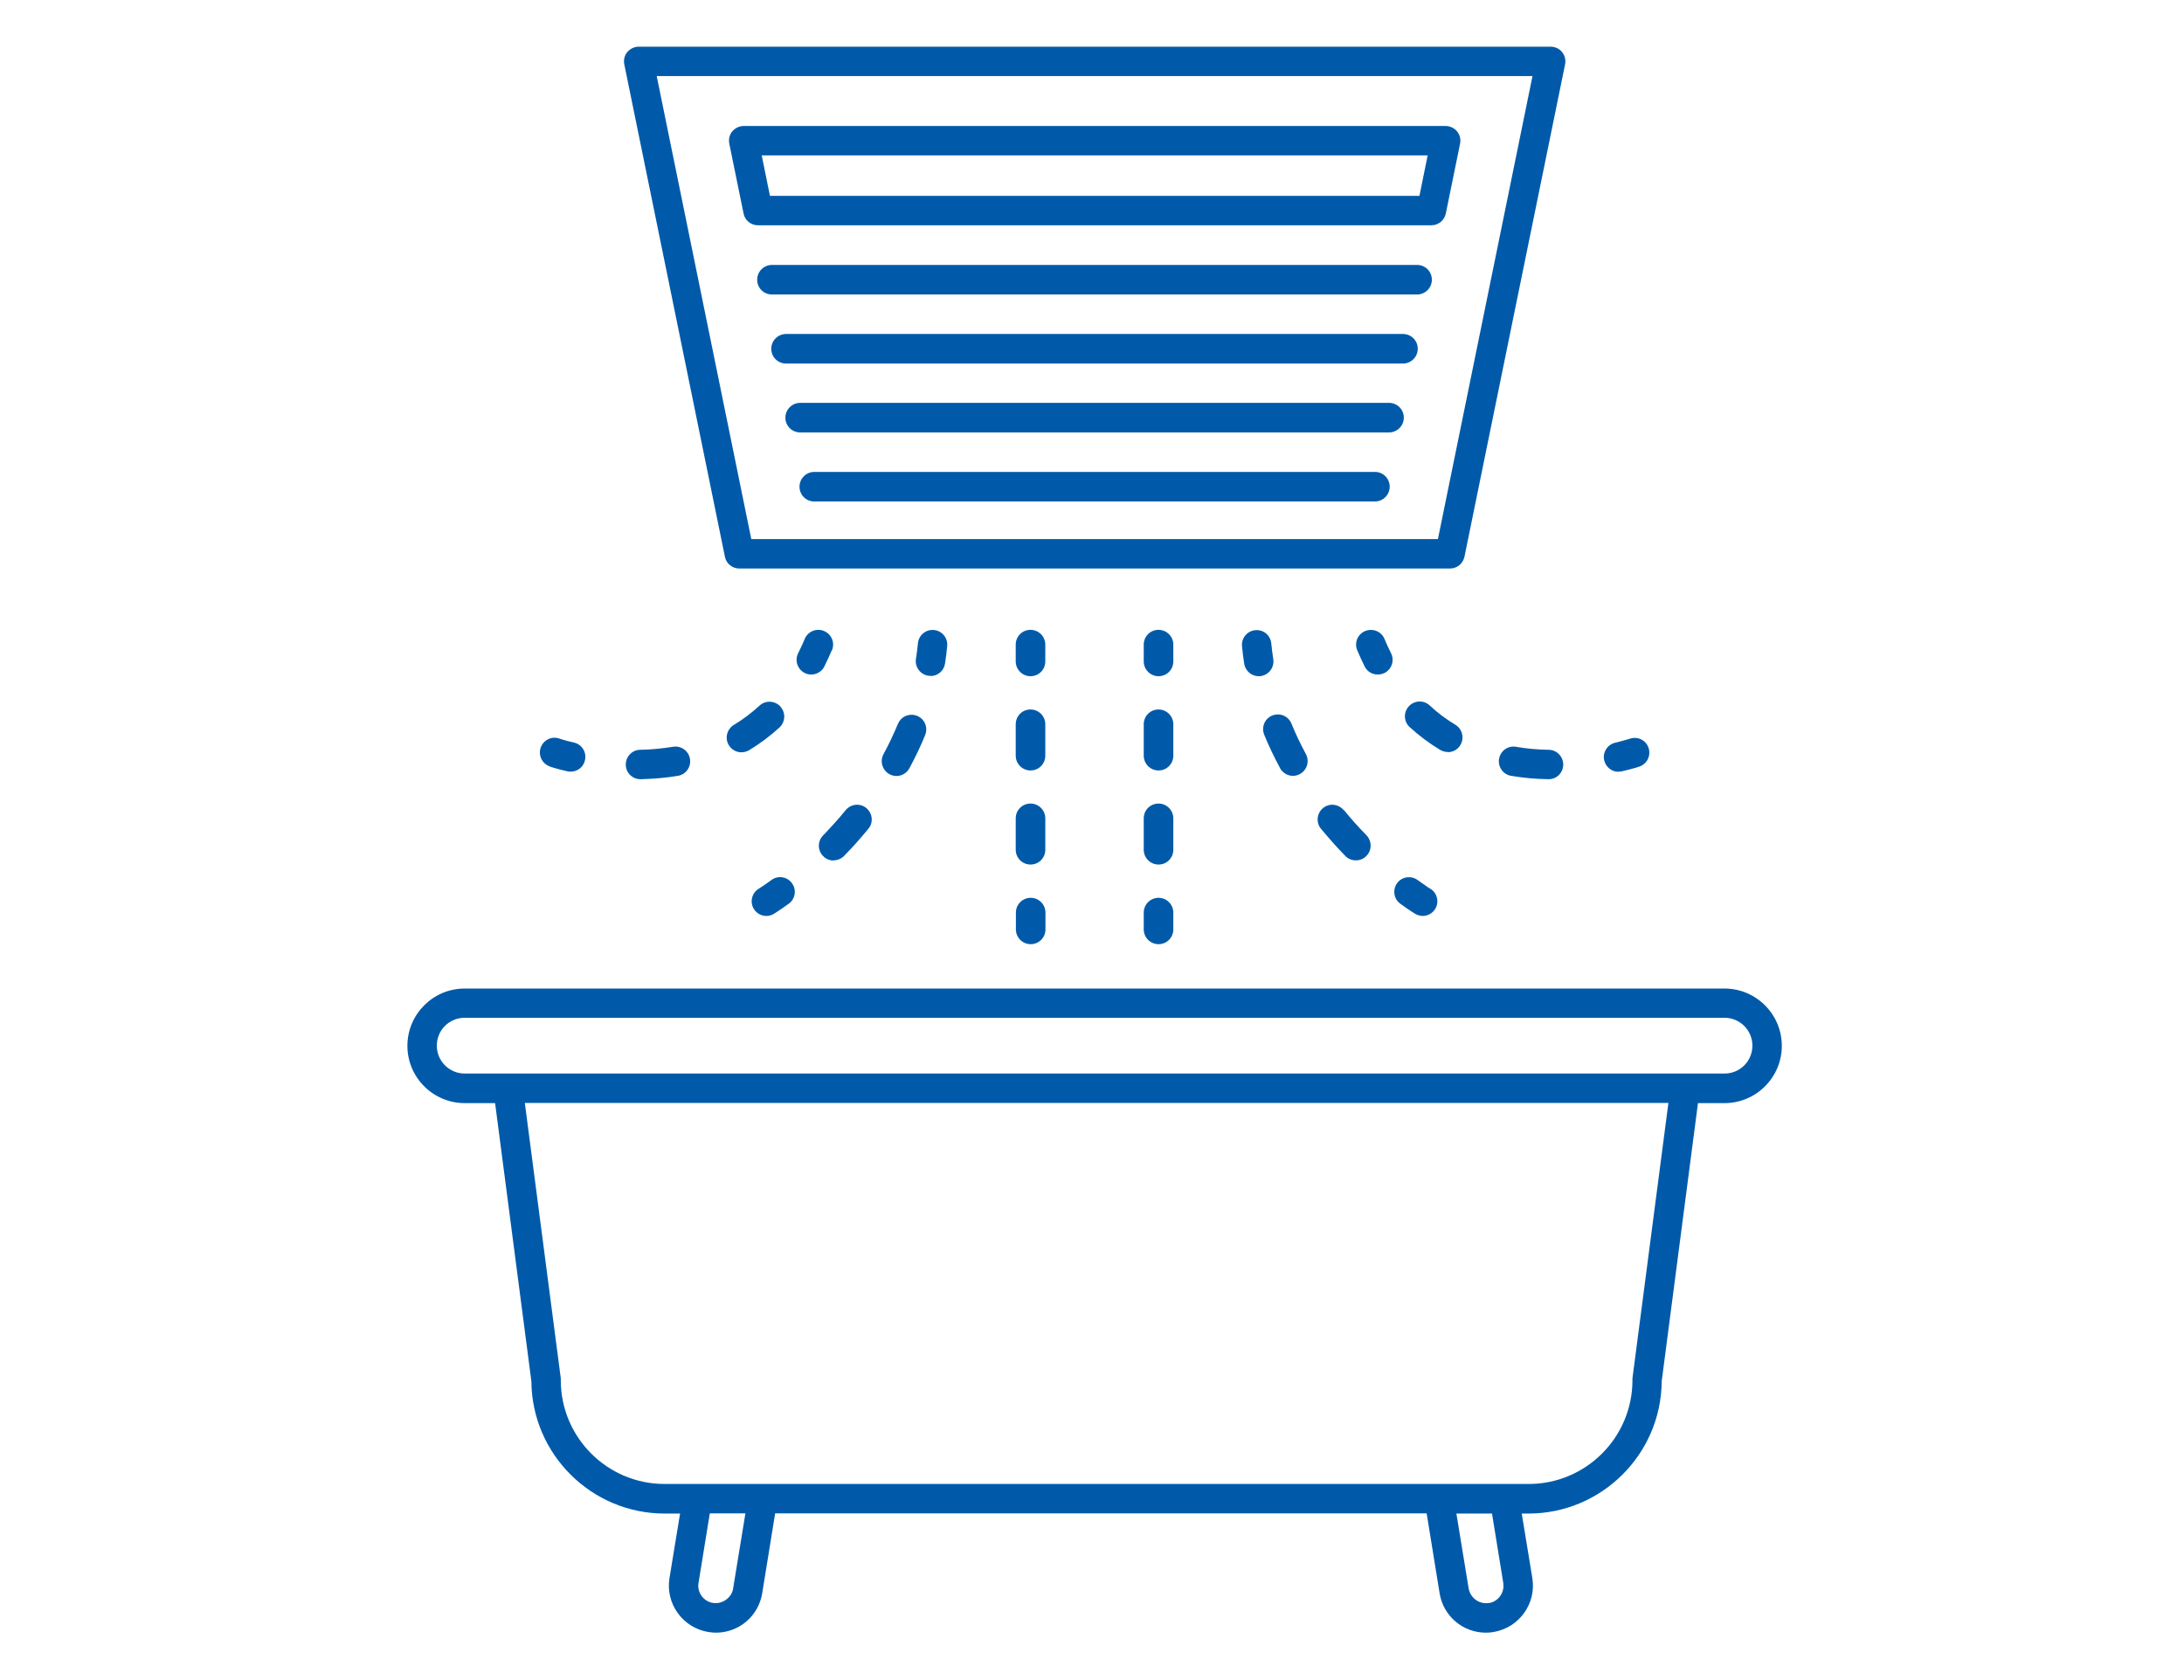
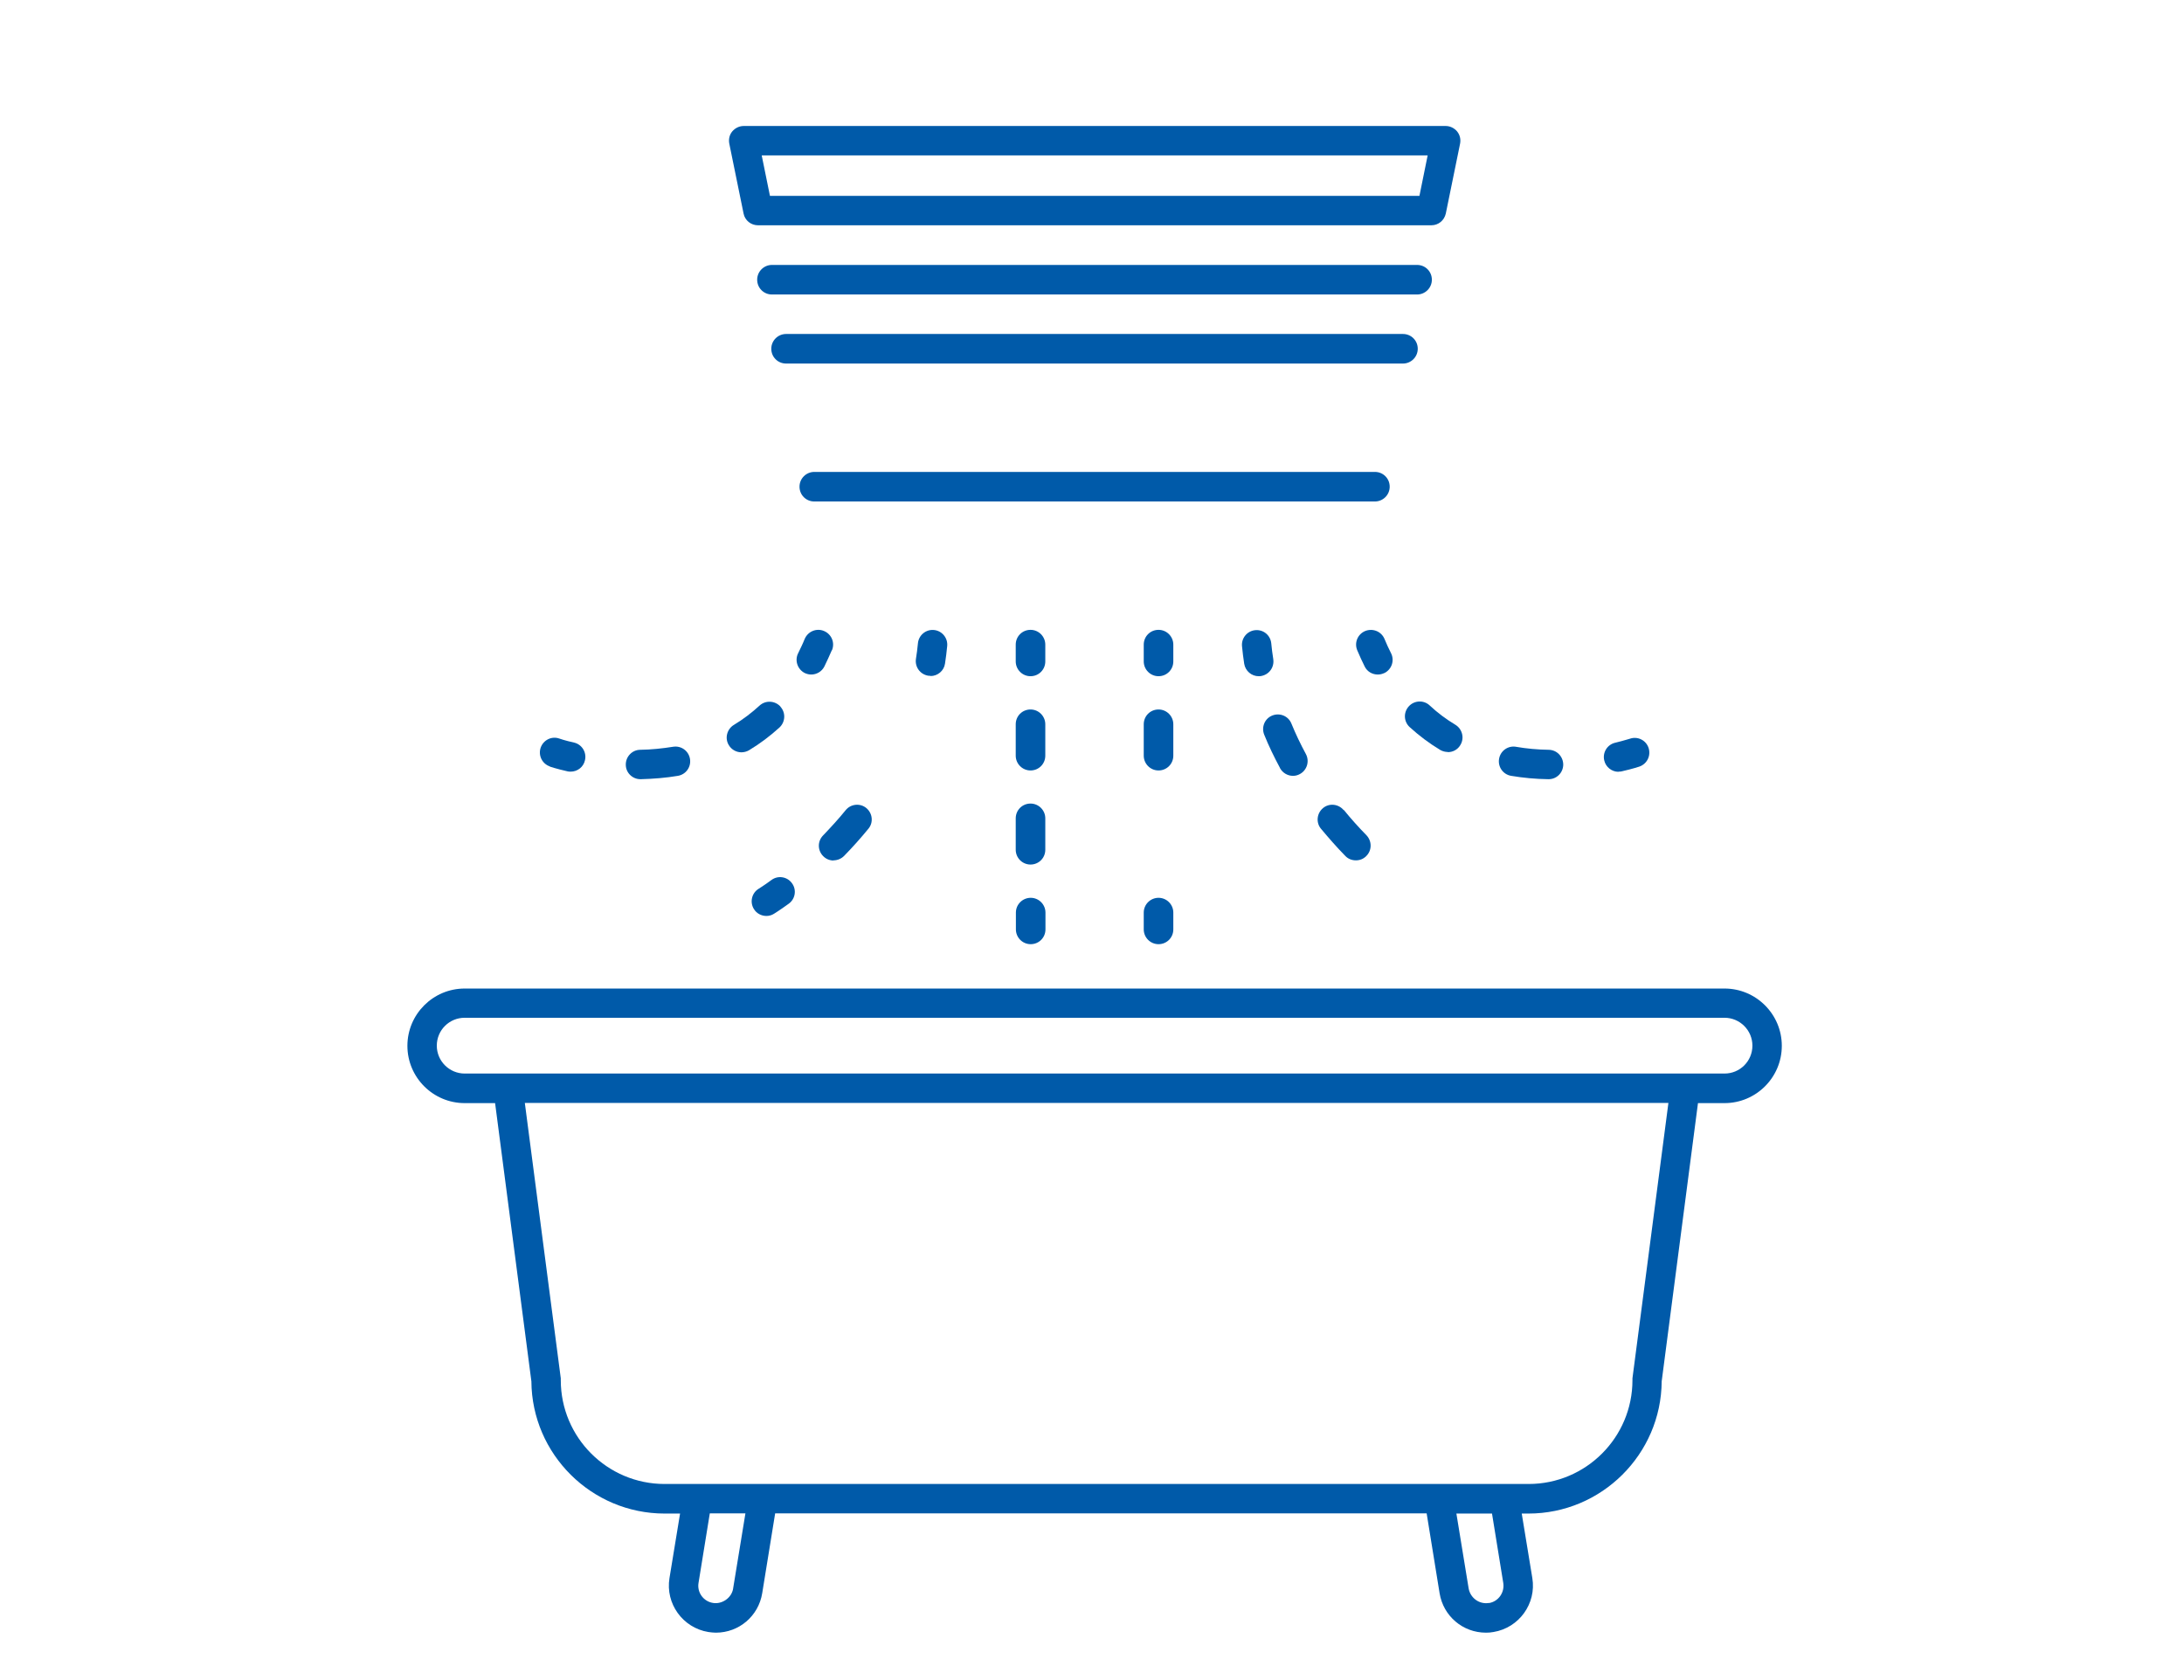
<svg xmlns="http://www.w3.org/2000/svg" width="130" height="100" viewBox="0 0 130 100" fill="none">
  <path d="M102.65 58.839H27.66C25.78 58.839 24.25 60.369 24.25 62.249C24.25 64.129 25.78 65.659 27.66 65.659H29.47L31.63 82.219C31.66 86.559 35.21 90.089 39.56 90.089H40.48L39.85 93.929C39.6 95.449 40.64 96.889 42.16 97.139C42.31 97.159 42.46 97.179 42.61 97.179C43.99 97.179 45.15 96.189 45.37 94.829L46.14 90.079H84.92L85.69 94.829C85.91 96.189 87.07 97.179 88.45 97.179C88.6 97.179 88.75 97.169 88.9 97.139C90.42 96.889 91.46 95.449 91.21 93.929L90.58 90.089H90.98C95.33 90.089 98.88 86.559 98.91 82.219L101.07 65.659H102.65C104.53 65.659 106.06 64.129 106.06 62.249C106.06 60.369 104.53 58.839 102.65 58.839ZM43.64 94.549C43.55 95.119 42.97 95.499 42.44 95.409C41.87 95.319 41.48 94.779 41.58 94.209L42.25 90.079H44.37L43.64 94.539V94.549ZM88.63 95.409C88.05 95.509 87.52 95.109 87.42 94.549L86.69 90.089H88.81L89.48 94.219C89.57 94.789 89.19 95.329 88.62 95.419L88.63 95.409ZM97.17 82.039C97.17 82.039 97.17 82.119 97.17 82.149C97.17 85.559 94.4 88.329 90.99 88.329H39.56C36.15 88.329 33.38 85.559 33.38 82.149C33.38 82.109 33.38 82.069 33.38 82.039L31.24 65.649H99.31L97.17 82.039ZM102.65 63.899H27.66C26.75 63.899 26 63.159 26 62.239C26 61.319 26.74 60.579 27.66 60.579H102.65C103.56 60.579 104.31 61.319 104.31 62.239C104.31 63.159 103.57 63.899 102.65 63.899Z" fill="#005AA9" />
-   <path d="M44.01 33.839H86.31C86.73 33.839 87.08 33.549 87.17 33.139L93.16 3.829C93.21 3.569 93.15 3.309 92.98 3.099C92.81 2.889 92.56 2.779 92.3 2.779H38.02C37.76 2.779 37.51 2.899 37.34 3.099C37.17 3.299 37.11 3.569 37.16 3.829L43.15 33.139C43.23 33.549 43.59 33.839 44.01 33.839ZM91.22 4.529L85.59 32.089H44.72L39.09 4.529H91.22Z" fill="#005AA9" />
  <path d="M85.2 13.409C85.62 13.409 85.97 13.119 86.06 12.709L86.91 8.549C86.96 8.289 86.9 8.029 86.73 7.819C86.56 7.619 86.31 7.499 86.05 7.499H44.27C44.01 7.499 43.76 7.619 43.59 7.819C43.42 8.019 43.36 8.289 43.41 8.549L44.26 12.709C44.34 13.119 44.7 13.409 45.12 13.409H85.2ZM84.98 9.249L84.49 11.659H45.83L45.34 9.249H84.98Z" fill="#005AA9" />
  <path d="M84.36 15.769H45.95C45.47 15.769 45.07 16.159 45.07 16.649C45.07 17.139 45.46 17.529 45.95 17.529H84.35C84.83 17.529 85.23 17.139 85.23 16.649C85.23 16.159 84.84 15.769 84.35 15.769H84.36Z" fill="#005AA9" />
  <path d="M83.52 19.879H46.79C46.31 19.879 45.91 20.269 45.91 20.759C45.91 21.249 46.3 21.639 46.79 21.639H83.51C83.99 21.639 84.39 21.249 84.39 20.759C84.39 20.269 84 19.879 83.51 19.879H83.52Z" fill="#005AA9" />
-   <path d="M82.68 23.979H47.63C47.15 23.979 46.75 24.369 46.75 24.859C46.75 25.349 47.14 25.739 47.63 25.739H82.68C83.16 25.739 83.56 25.349 83.56 24.859C83.56 24.369 83.17 23.979 82.68 23.979Z" fill="#005AA9" />
  <path d="M81.84 28.089H48.47C47.99 28.089 47.59 28.479 47.59 28.969C47.59 29.459 47.98 29.849 48.47 29.849H81.84C82.32 29.849 82.72 29.459 82.72 28.969C82.72 28.479 82.33 28.089 81.84 28.089Z" fill="#005AA9" />
  <path d="M96.34 45.929C96.41 45.929 96.47 45.929 96.54 45.909C97.2 45.759 97.58 45.629 97.58 45.629C98.04 45.469 98.28 44.979 98.13 44.519C97.98 44.059 97.48 43.809 97.02 43.969C97 43.969 96.68 44.079 96.14 44.209C95.67 44.319 95.38 44.789 95.49 45.259C95.58 45.659 95.94 45.939 96.34 45.939V45.929Z" fill="#005AA9" />
  <path d="M86.18 44.769C86.48 44.769 86.77 44.619 86.93 44.339C87.18 43.929 87.04 43.389 86.63 43.139C86.08 42.809 85.57 42.429 85.1 41.989C84.75 41.659 84.19 41.679 83.86 42.039C83.53 42.399 83.55 42.949 83.91 43.279C84.47 43.789 85.08 44.249 85.73 44.639C85.87 44.719 86.03 44.759 86.18 44.759V44.769Z" fill="#005AA9" />
  <path d="M90.24 44.449C89.76 44.369 89.31 44.689 89.23 45.169C89.15 45.649 89.47 46.099 89.95 46.179C90.66 46.299 91.41 46.369 92.16 46.379H92.18C92.66 46.379 93.04 45.999 93.05 45.519C93.05 45.039 92.68 44.639 92.19 44.629C91.52 44.619 90.86 44.559 90.23 44.449H90.24Z" fill="#005AA9" />
  <path d="M82.41 40.059C82.84 39.839 83.02 39.319 82.8 38.879C82.66 38.609 82.53 38.319 82.41 38.029C82.22 37.579 81.71 37.379 81.26 37.559C80.81 37.749 80.6 38.259 80.79 38.709C80.93 39.039 81.08 39.369 81.23 39.669C81.38 39.979 81.69 40.149 82.01 40.149C82.14 40.149 82.28 40.119 82.4 40.059H82.41Z" fill="#005AA9" />
  <path d="M68.96 53.439C68.48 53.439 68.08 53.829 68.08 54.319V55.319C68.08 55.799 68.47 56.199 68.96 56.199C69.45 56.199 69.84 55.809 69.84 55.319V54.319C69.84 53.839 69.45 53.439 68.96 53.439Z" fill="#005AA9" />
  <path d="M69.84 43.109C69.84 42.629 69.45 42.229 68.96 42.229C68.47 42.229 68.08 42.619 68.08 43.109V44.979C68.08 45.459 68.47 45.859 68.96 45.859C69.45 45.859 69.84 45.469 69.84 44.979V43.109Z" fill="#005AA9" />
-   <path d="M69.84 48.709C69.84 48.229 69.45 47.829 68.96 47.829C68.47 47.829 68.08 48.219 68.08 48.709V50.579C68.08 51.059 68.47 51.459 68.96 51.459C69.45 51.459 69.84 51.069 69.84 50.579V48.709Z" fill="#005AA9" />
  <path d="M69.84 38.369C69.84 37.889 69.45 37.489 68.96 37.489C68.47 37.489 68.08 37.879 68.08 38.369V39.369C68.08 39.849 68.47 40.249 68.96 40.249C69.45 40.249 69.84 39.859 69.84 39.369V38.369Z" fill="#005AA9" />
-   <path d="M84.38 52.379C83.99 52.099 83.44 52.179 83.16 52.569C82.88 52.959 82.96 53.509 83.35 53.789C83.9 54.189 84.23 54.389 84.23 54.389C84.37 54.469 84.53 54.519 84.68 54.519C84.98 54.519 85.26 54.369 85.43 54.099C85.68 53.689 85.55 53.149 85.14 52.899C85.12 52.899 84.84 52.709 84.38 52.379Z" fill="#005AA9" />
  <path d="M76.19 45.719C76.35 46.009 76.65 46.179 76.96 46.179C77.1 46.179 77.24 46.149 77.38 46.069C77.8 45.839 77.96 45.309 77.73 44.879C77.41 44.289 77.12 43.679 76.87 43.069C76.69 42.619 76.18 42.409 75.73 42.589C75.28 42.769 75.07 43.279 75.25 43.729C75.52 44.399 75.84 45.059 76.19 45.709V45.719Z" fill="#005AA9" />
  <path d="M79.98 48.219C79.67 47.849 79.12 47.789 78.75 48.099C78.38 48.409 78.32 48.959 78.63 49.329C79.09 49.879 79.57 50.429 80.08 50.949C80.25 51.129 80.48 51.209 80.71 51.209C80.94 51.209 81.15 51.129 81.32 50.959C81.67 50.619 81.67 50.069 81.34 49.719C80.87 49.239 80.41 48.729 79.99 48.209L79.98 48.219Z" fill="#005AA9" />
  <path d="M75.79 39.229C75.74 38.919 75.7 38.609 75.67 38.289C75.62 37.809 75.2 37.459 74.71 37.509C74.23 37.559 73.88 37.989 73.93 38.469C73.96 38.819 74.01 39.169 74.06 39.509C74.13 39.939 74.5 40.249 74.92 40.249C74.97 40.249 75.01 40.249 75.06 40.239C75.54 40.159 75.86 39.719 75.79 39.239V39.229Z" fill="#005AA9" />
  <path d="M32.73 45.629C32.73 45.629 33.11 45.759 33.77 45.909C33.84 45.929 33.9 45.929 33.97 45.929C34.37 45.929 34.73 45.659 34.82 45.249C34.93 44.779 34.64 44.309 34.17 44.199C33.63 44.079 33.31 43.969 33.29 43.959C32.83 43.799 32.34 44.049 32.18 44.509C32.03 44.969 32.27 45.459 32.73 45.619V45.629Z" fill="#005AA9" />
  <path d="M38.11 44.629C37.63 44.629 37.24 45.039 37.25 45.519C37.25 45.999 37.65 46.379 38.12 46.379H38.14C38.9 46.359 39.64 46.299 40.35 46.179C40.83 46.099 41.15 45.649 41.07 45.169C40.99 44.689 40.54 44.369 40.06 44.449C39.43 44.549 38.78 44.619 38.1 44.629H38.11Z" fill="#005AA9" />
  <path d="M46.45 42.049C46.12 41.699 45.57 41.669 45.21 41.999C44.74 42.429 44.23 42.819 43.68 43.149C43.27 43.399 43.13 43.939 43.38 44.349C43.54 44.619 43.83 44.779 44.13 44.779C44.28 44.779 44.44 44.739 44.58 44.659C45.23 44.269 45.84 43.809 46.4 43.299C46.75 42.969 46.78 42.419 46.45 42.059V42.049Z" fill="#005AA9" />
  <path d="M49.52 38.709C49.71 38.259 49.5 37.749 49.05 37.559C48.61 37.369 48.09 37.579 47.9 38.029C47.78 38.329 47.64 38.609 47.51 38.879C47.29 39.309 47.47 39.839 47.9 40.059C48.03 40.119 48.16 40.149 48.29 40.149C48.61 40.149 48.92 39.969 49.07 39.669C49.22 39.359 49.37 39.039 49.51 38.709H49.52Z" fill="#005AA9" />
  <path d="M61.35 53.439C60.87 53.439 60.47 53.829 60.47 54.319V55.319C60.47 55.799 60.86 56.199 61.35 56.199C61.84 56.199 62.23 55.809 62.23 55.319V54.319C62.23 53.839 61.84 53.439 61.35 53.439Z" fill="#005AA9" />
  <path d="M62.22 43.109C62.22 42.629 61.83 42.229 61.34 42.229C60.85 42.229 60.46 42.619 60.46 43.109V44.979C60.46 45.459 60.85 45.859 61.34 45.859C61.83 45.859 62.22 45.469 62.22 44.979V43.109Z" fill="#005AA9" />
  <path d="M62.22 48.709C62.22 48.229 61.83 47.829 61.34 47.829C60.85 47.829 60.46 48.219 60.46 48.709V50.579C60.46 51.059 60.85 51.459 61.34 51.459C61.83 51.459 62.22 51.069 62.22 50.579V48.709Z" fill="#005AA9" />
  <path d="M62.22 38.369C62.22 37.889 61.83 37.489 61.34 37.489C60.85 37.489 60.46 37.879 60.46 38.369V39.369C60.46 39.849 60.85 40.249 61.34 40.249C61.83 40.249 62.22 39.859 62.22 39.369V38.369Z" fill="#005AA9" />
  <path d="M45.62 54.519C45.77 54.519 45.93 54.479 46.07 54.389C46.07 54.389 46.4 54.189 46.95 53.789C47.34 53.509 47.43 52.959 47.14 52.569C46.86 52.179 46.31 52.089 45.92 52.379C45.46 52.719 45.17 52.889 45.16 52.899C44.75 53.149 44.62 53.689 44.87 54.099C45.03 54.369 45.32 54.519 45.62 54.519Z" fill="#005AA9" />
-   <path d="M53.45 43.079C53.2 43.689 52.91 44.299 52.59 44.889C52.36 45.309 52.52 45.849 52.94 46.079C53.07 46.149 53.22 46.189 53.36 46.189C53.67 46.189 53.97 46.019 54.13 45.729C54.48 45.079 54.8 44.419 55.07 43.749C55.25 43.299 55.04 42.789 54.59 42.609C54.14 42.429 53.63 42.639 53.45 43.089V43.079Z" fill="#005AA9" />
  <path d="M49.61 51.209C49.84 51.209 50.07 51.119 50.24 50.949C50.75 50.429 51.23 49.889 51.69 49.329C52 48.959 51.94 48.409 51.57 48.099C51.2 47.789 50.64 47.849 50.34 48.219C49.92 48.739 49.46 49.239 48.99 49.729C48.65 50.079 48.66 50.629 49.01 50.969C49.18 51.139 49.4 51.219 49.62 51.219L49.61 51.209Z" fill="#005AA9" />
  <path d="M55.39 40.239C55.81 40.239 56.19 39.929 56.25 39.499C56.3 39.159 56.35 38.809 56.38 38.459C56.43 37.979 56.08 37.549 55.6 37.499C55.12 37.449 54.69 37.799 54.64 38.279C54.61 38.599 54.57 38.909 54.52 39.219C54.45 39.699 54.77 40.139 55.25 40.219C55.3 40.219 55.34 40.229 55.39 40.229V40.239Z" fill="#005AA9" />
</svg>